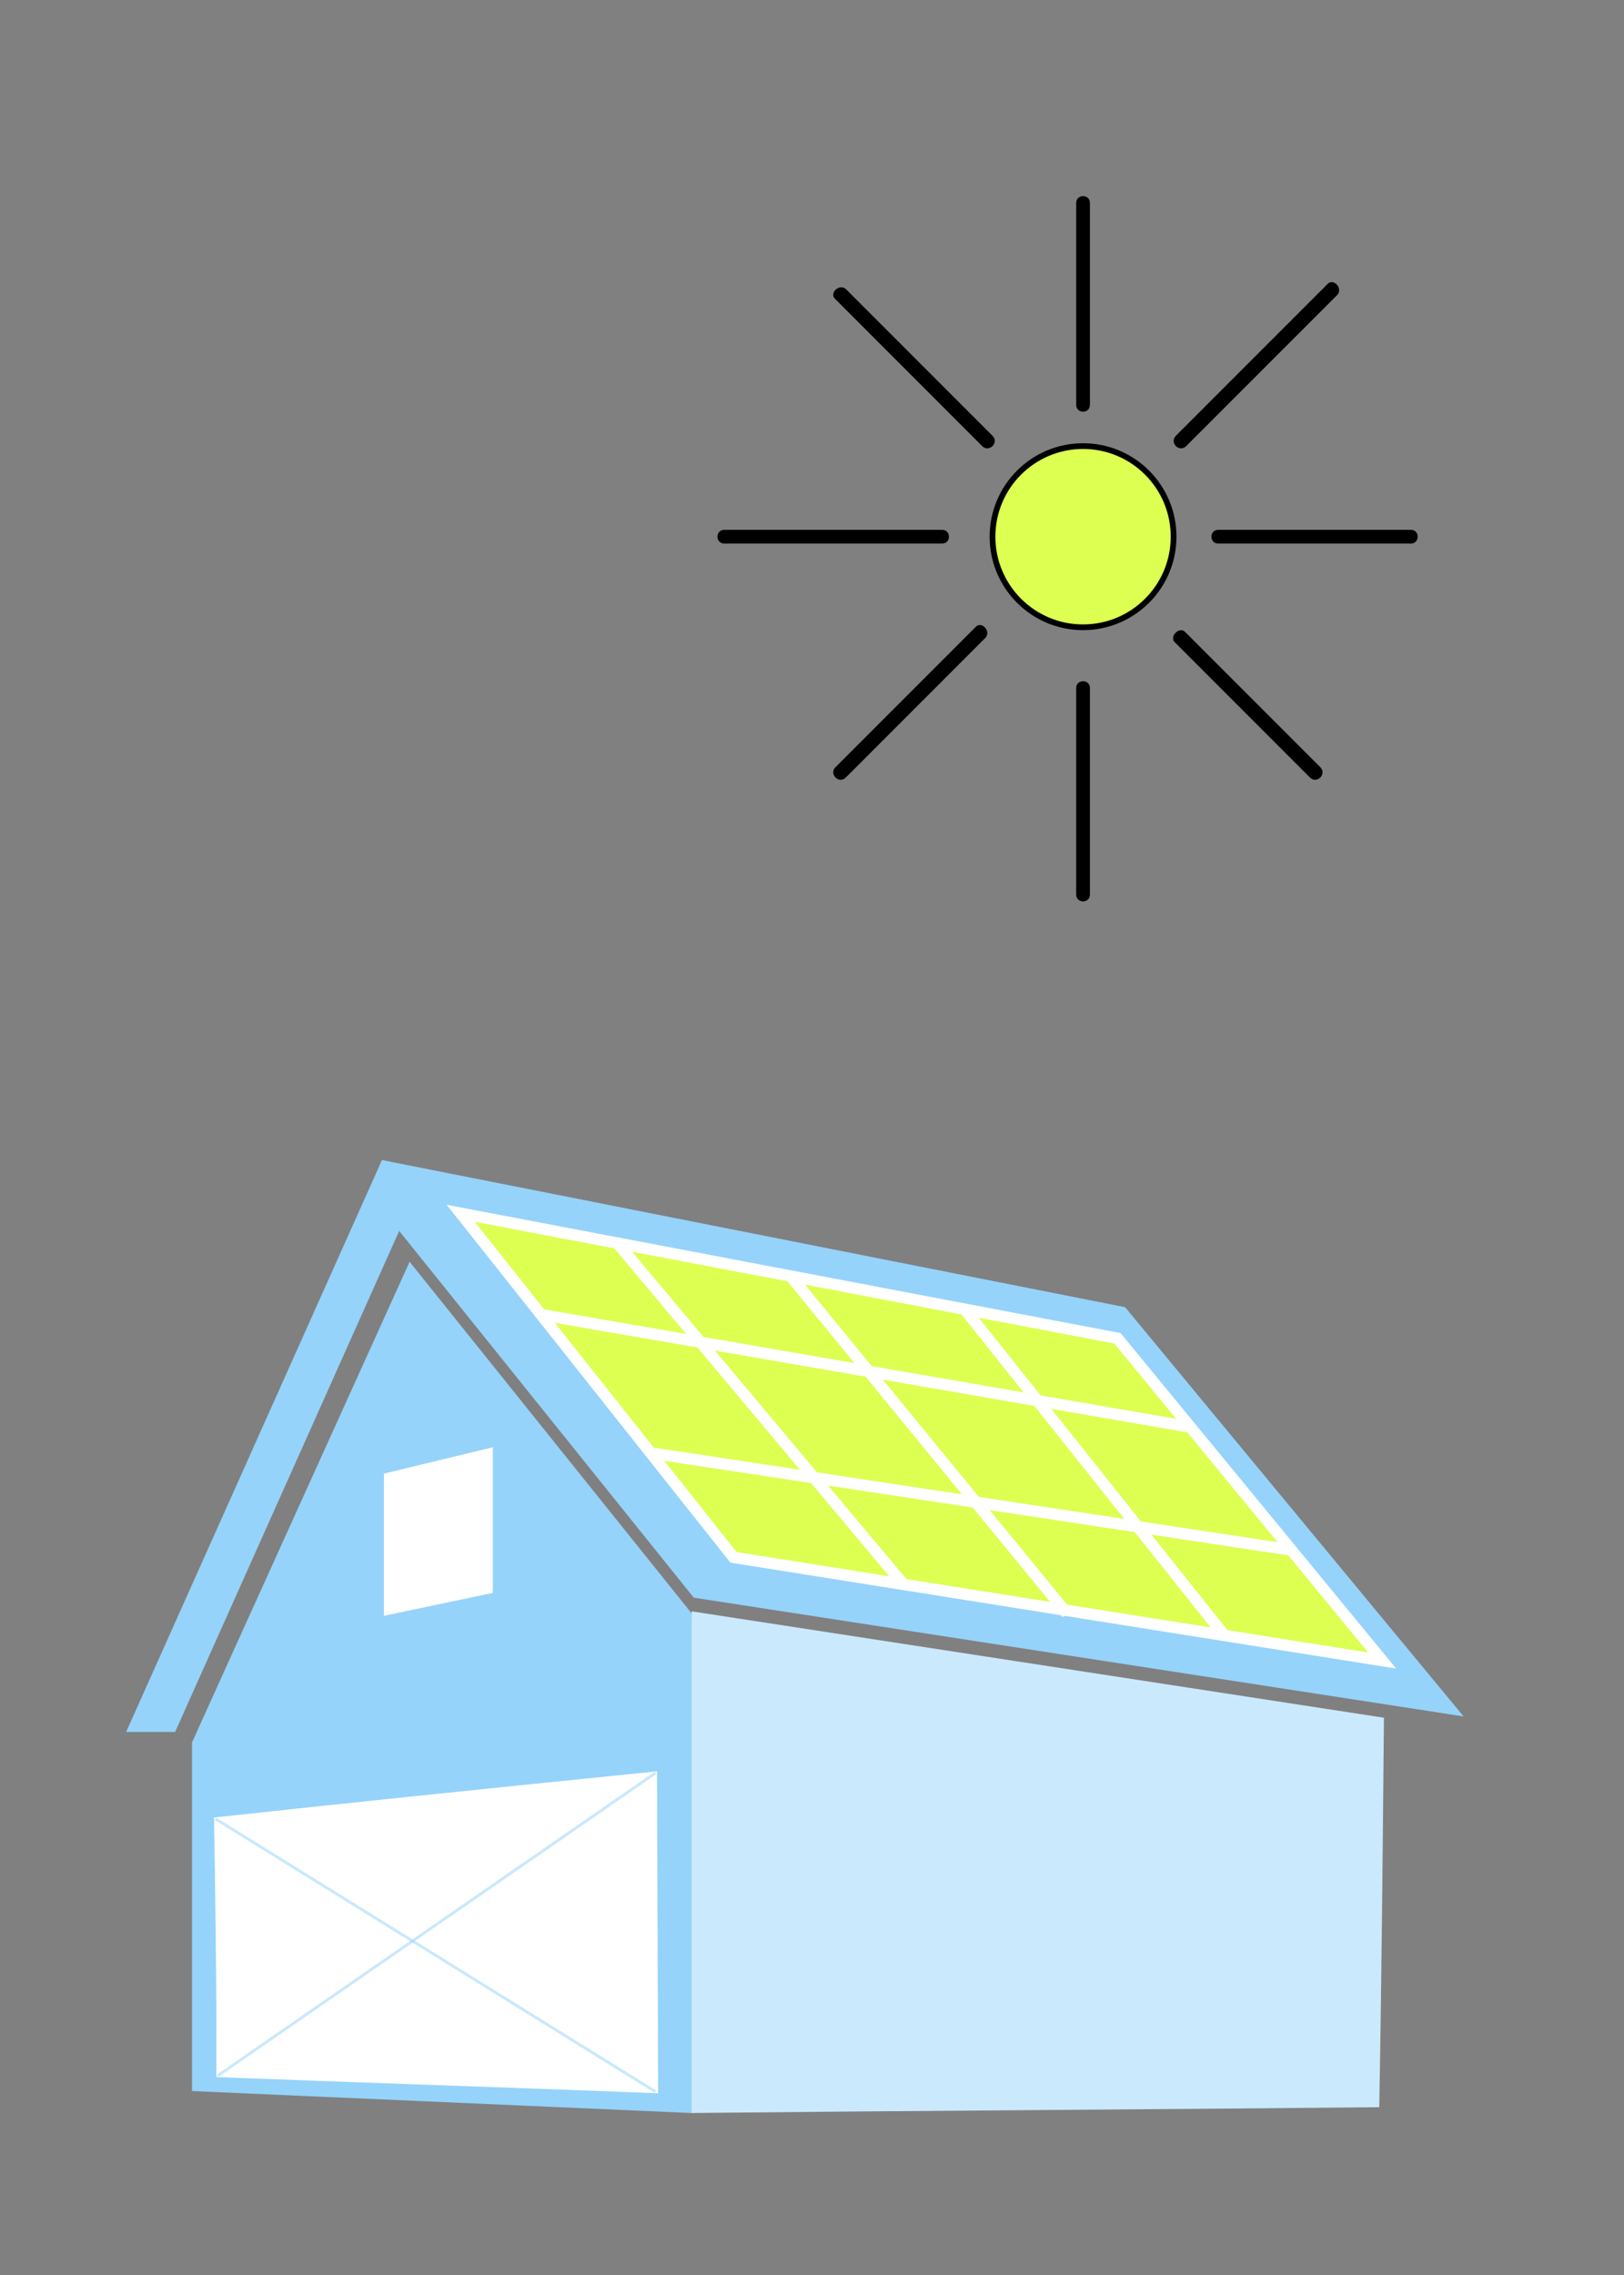
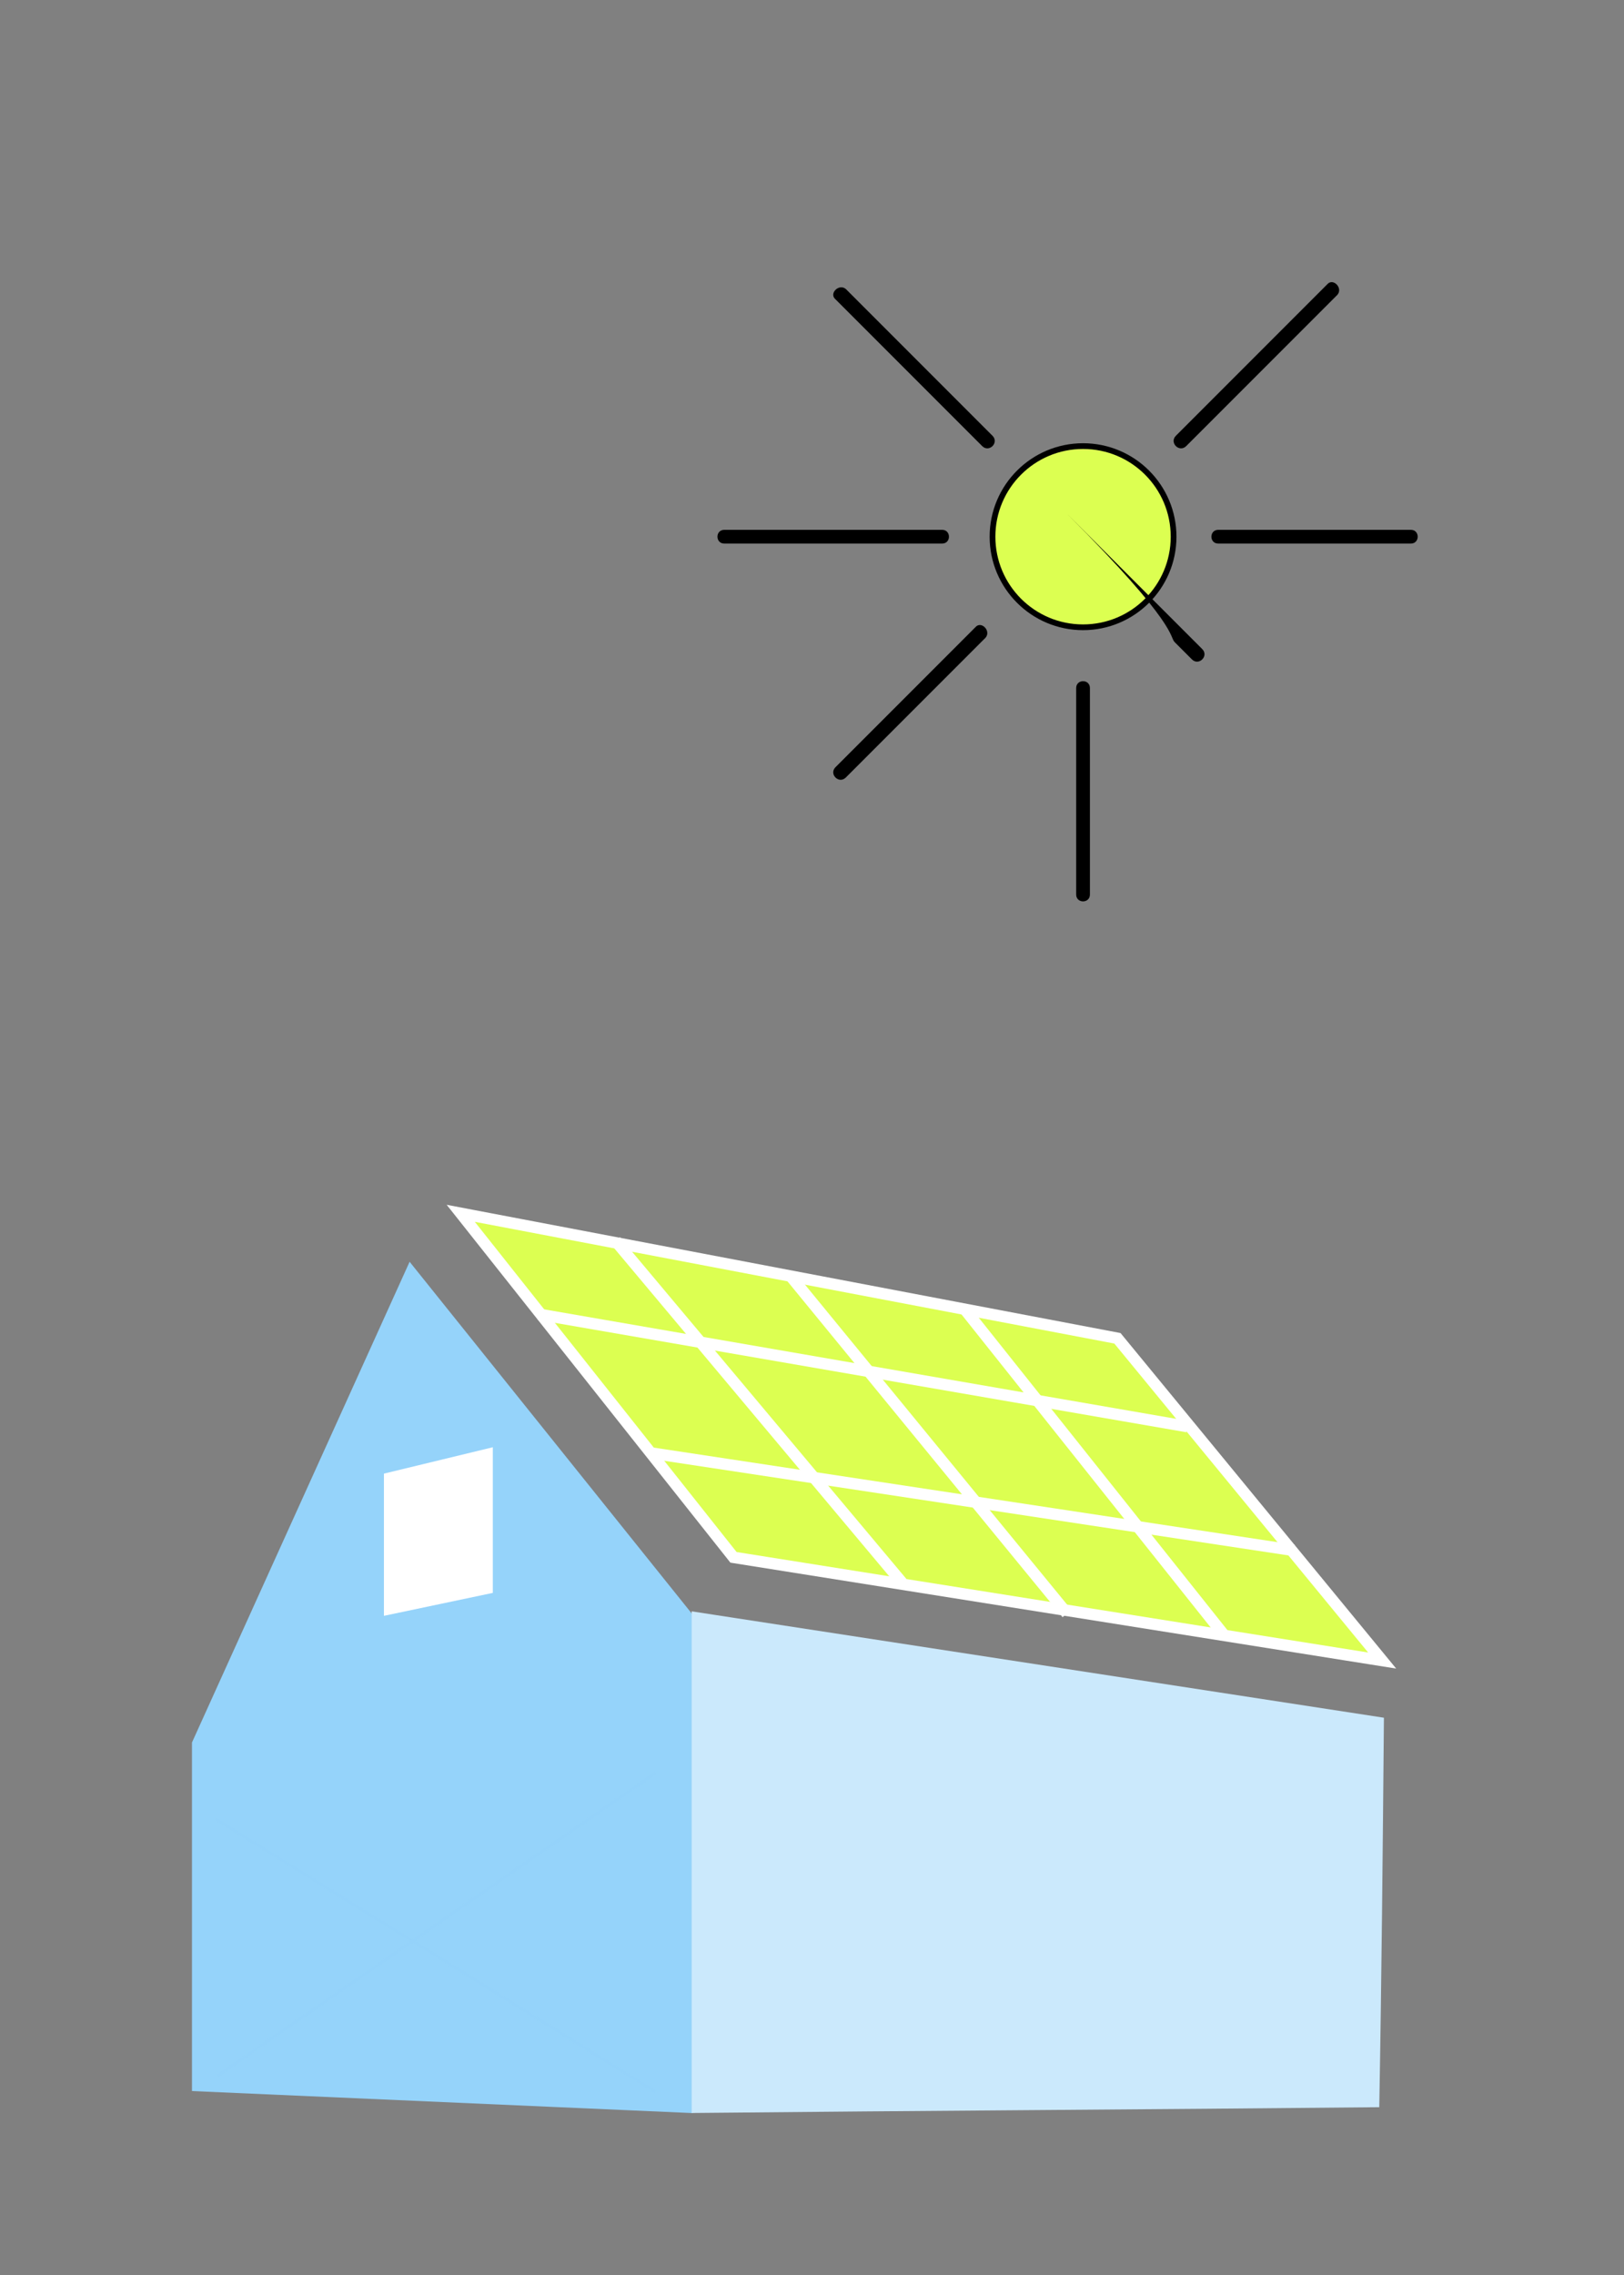
<svg xmlns="http://www.w3.org/2000/svg" version="1.1" id="Ebene_1" x="0px" y="0px" width="141.7px" height="198.4px" viewBox="0 0 141.7 198.4" style="enable-background:new 0 0 141.7 198.4;" xml:space="preserve">
  <rect x="0" y="0" width="141.7" height="198.4" fill="#808080" stroke="none" />
  <style type="text/css">
	.st0{fill:#DCFF51;stroke:#000000;stroke-width:0.5;stroke-miterlimit:10;}
	.st1{fill:none;}
	.st2{fill:#95D3FA;stroke:#95D3FA;stroke-width:0.5;stroke-miterlimit:10;}
	.st3{fill:#CBE9FC;stroke:#CBE9FC;stroke-width:0.5;stroke-miterlimit:10;}
	.st4{fill:#95D3FA;stroke:#95D3FA;stroke-width:0.25;stroke-miterlimit:10;}
	.st5{fill:#FFFFFF;stroke:#FFFFFF;stroke-width:0.25;stroke-miterlimit:10;}
	.st6{fill:#FFFFFF;}
	.st7{fill:#DCFF51;stroke:#FFFFFF;stroke-miterlimit:10;}
	.st8{fill:none;stroke:#FFFFFF;stroke-miterlimit:10;}
	.st9{opacity:0.5;fill:none;stroke:#95D3FA;stroke-width:0.25;stroke-miterlimit:10;enable-background:new    ;}
</style>
  <circle class="st0" cx="94.5" cy="46.8" r="7.9" />
  <g>
    <line class="st1" x1="94.5" y1="35.3" x2="94.5" y2="17.8" />
    <g>
-       <path d="M95.1,35.3c0-5.1,0-10.2,0-15.4c0-0.7,0-1.4,0-2.2c0-0.8-1.2-0.8-1.2,0c0,5.1,0,10.2,0,15.4c0,0.7,0,1.4,0,2.2    S95.1,36.1,95.1,35.3L95.1,35.3z" />
-     </g>
+       </g>
  </g>
  <g>
    <line class="st1" x1="94.5" y1="78" x2="94.5" y2="59.9" />
    <g>
      <path d="M95.1,78c0-5.3,0-10.6,0-15.8c0-0.7,0-1.5,0-2.2c0-0.8-1.2-0.8-1.2,0c0,5.3,0,10.6,0,15.8c0,0.7,0,1.5,0,2.2    C93.9,78.8,95.1,78.8,95.1,78L95.1,78z" />
    </g>
  </g>
  <g>
    <line class="st1" x1="82.2" y1="46.8" x2="63.2" y2="46.8" />
    <g>
      <path d="M82.2,46.2c-5.5,0-11.1,0-16.6,0c-0.8,0-1.6,0-2.4,0c-0.8,0-0.8,1.2,0,1.2c5.5,0,11.1,0,16.6,0c0.8,0,1.6,0,2.4,0    S83,46.2,82.2,46.2L82.2,46.2z" />
    </g>
  </g>
  <g>
    <line class="st1" x1="123.1" y1="46.8" x2="106.4" y2="46.8" />
    <g>
      <path d="M123.1,46.2c-4.9,0-9.8,0-14.7,0c-0.7,0-1.4,0-2.1,0c-0.8,0-0.8,1.2,0,1.2c4.9,0,9.8,0,14.7,0c0.7,0,1.4,0,2.1,0    C123.9,47.4,123.9,46.2,123.1,46.2L123.1,46.2z" />
    </g>
  </g>
  <g>
    <line class="st1" x1="116.2" y1="25.2" x2="103" y2="38.5" />
    <g>
      <path d="M115.8,24.8c-3.9,3.9-7.7,7.7-11.6,11.6c-0.5,0.5-1.1,1.1-1.6,1.6c-0.6,0.6,0.3,1.5,0.9,0.9c3.9-3.9,7.7-7.7,11.6-11.6    c0.5-0.5,1.1-1.1,1.6-1.6C117.2,25.1,116.3,24.2,115.8,24.8L115.8,24.8z" />
    </g>
  </g>
  <g>
    <line class="st1" x1="85.5" y1="55.2" x2="73.3" y2="67.4" />
    <g>
      <path d="M85.1,54.7c-3.6,3.6-7.1,7.1-10.7,10.7c-0.5,0.5-1,1-1.5,1.5c-0.6,0.6,0.3,1.5,0.9,0.9c3.6-3.6,7.1-7.1,10.7-10.7    c0.5-0.5,1-1,1.5-1.5C86.5,55,85.6,54.1,85.1,54.7L85.1,54.7z" />
    </g>
  </g>
  <g>
    <line class="st1" x1="73.3" y1="25.7" x2="86.1" y2="38.5" />
    <g>
      <path d="M72.9,26.1c3.7,3.7,7.4,7.4,11.2,11.2c0.5,0.5,1.1,1.1,1.6,1.6c0.6,0.6,1.5-0.3,0.9-0.9c-3.7-3.7-7.4-7.4-11.2-11.2    c-0.5-0.5-1.1-1.1-1.6-1.6C73.2,24.7,72.3,25.6,72.9,26.1L72.9,26.1z" />
    </g>
  </g>
  <g>
    <line class="st1" x1="103" y1="55.6" x2="114.8" y2="67.4" />
    <g>
-       <path d="M102.5,56c3.4,3.4,6.9,6.9,10.3,10.3c0.5,0.5,1,1,1.5,1.5c0.6,0.6,1.5-0.3,0.9-0.9c-3.4-3.4-6.9-6.9-10.3-10.3    c-0.5-0.5-1-1-1.5-1.5C102.9,54.6,102,55.5,102.5,56L102.5,56z" />
+       <path d="M102.5,56c0.5,0.5,1,1,1.5,1.5c0.6,0.6,1.5-0.3,0.9-0.9c-3.4-3.4-6.9-6.9-10.3-10.3    c-0.5-0.5-1-1-1.5-1.5C102.9,54.6,102,55.5,102.5,56L102.5,56z" />
    </g>
  </g>
  <polygon class="st2" points="60.2,140.9 35.8,110.5 17,152 17,182.1 60.2,184 " />
  <path class="st3" d="M120.1,183.5c-19.8,0.2-39.7,0.3-59.5,0.5v-43.2l59.9,9.2C120.4,161.3,120.3,172.4,120.1,183.5z" />
-   <polygon class="st4" points="34.8,107.1 15.2,150.9 11.2,150.9 33.4,101.3 98.1,114.1 127.4,149.5 60.6,139.2 " />
-   <path class="st5" d="M57.2,154.6c-12.8,1.3-25.6,2.6-38.4,4c0.1,6.1,0.2,12.3,0.2,18.5c0,1.3,0,2.6,0,3.9  c12.8,0.5,25.5,0.9,38.3,1.4L57.2,154.6L57.2,154.6z" />
  <polygon class="st6" points="33.5,140.9 43,138.9 43,126.2 33.5,128.5 " />
  <polygon class="st7" points="120.6,144.8 64,135.8 40.2,105.8 97.5,116.7 " />
  <line class="st8" x1="53.7" y1="108.2" x2="78.7" y2="138" />
  <line class="st8" x1="69" y1="111.3" x2="93.1" y2="140.7" />
  <line class="st8" x1="84.2" y1="114.2" x2="106.9" y2="142.7" />
  <line class="st8" x1="103.6" y1="124.4" x2="47" y2="114.6" />
  <line class="st8" x1="112.9" y1="135.2" x2="56.8" y2="126.7" />
  <line class="st9" x1="18.8" y1="158.6" x2="57.2" y2="182.4" />
  <line class="st9" x1="19" y1="181" x2="57.2" y2="154.6" />
  <path class="st5" d="M23,187" />
  <path class="st5" d="M20.2,189.1" />
</svg>